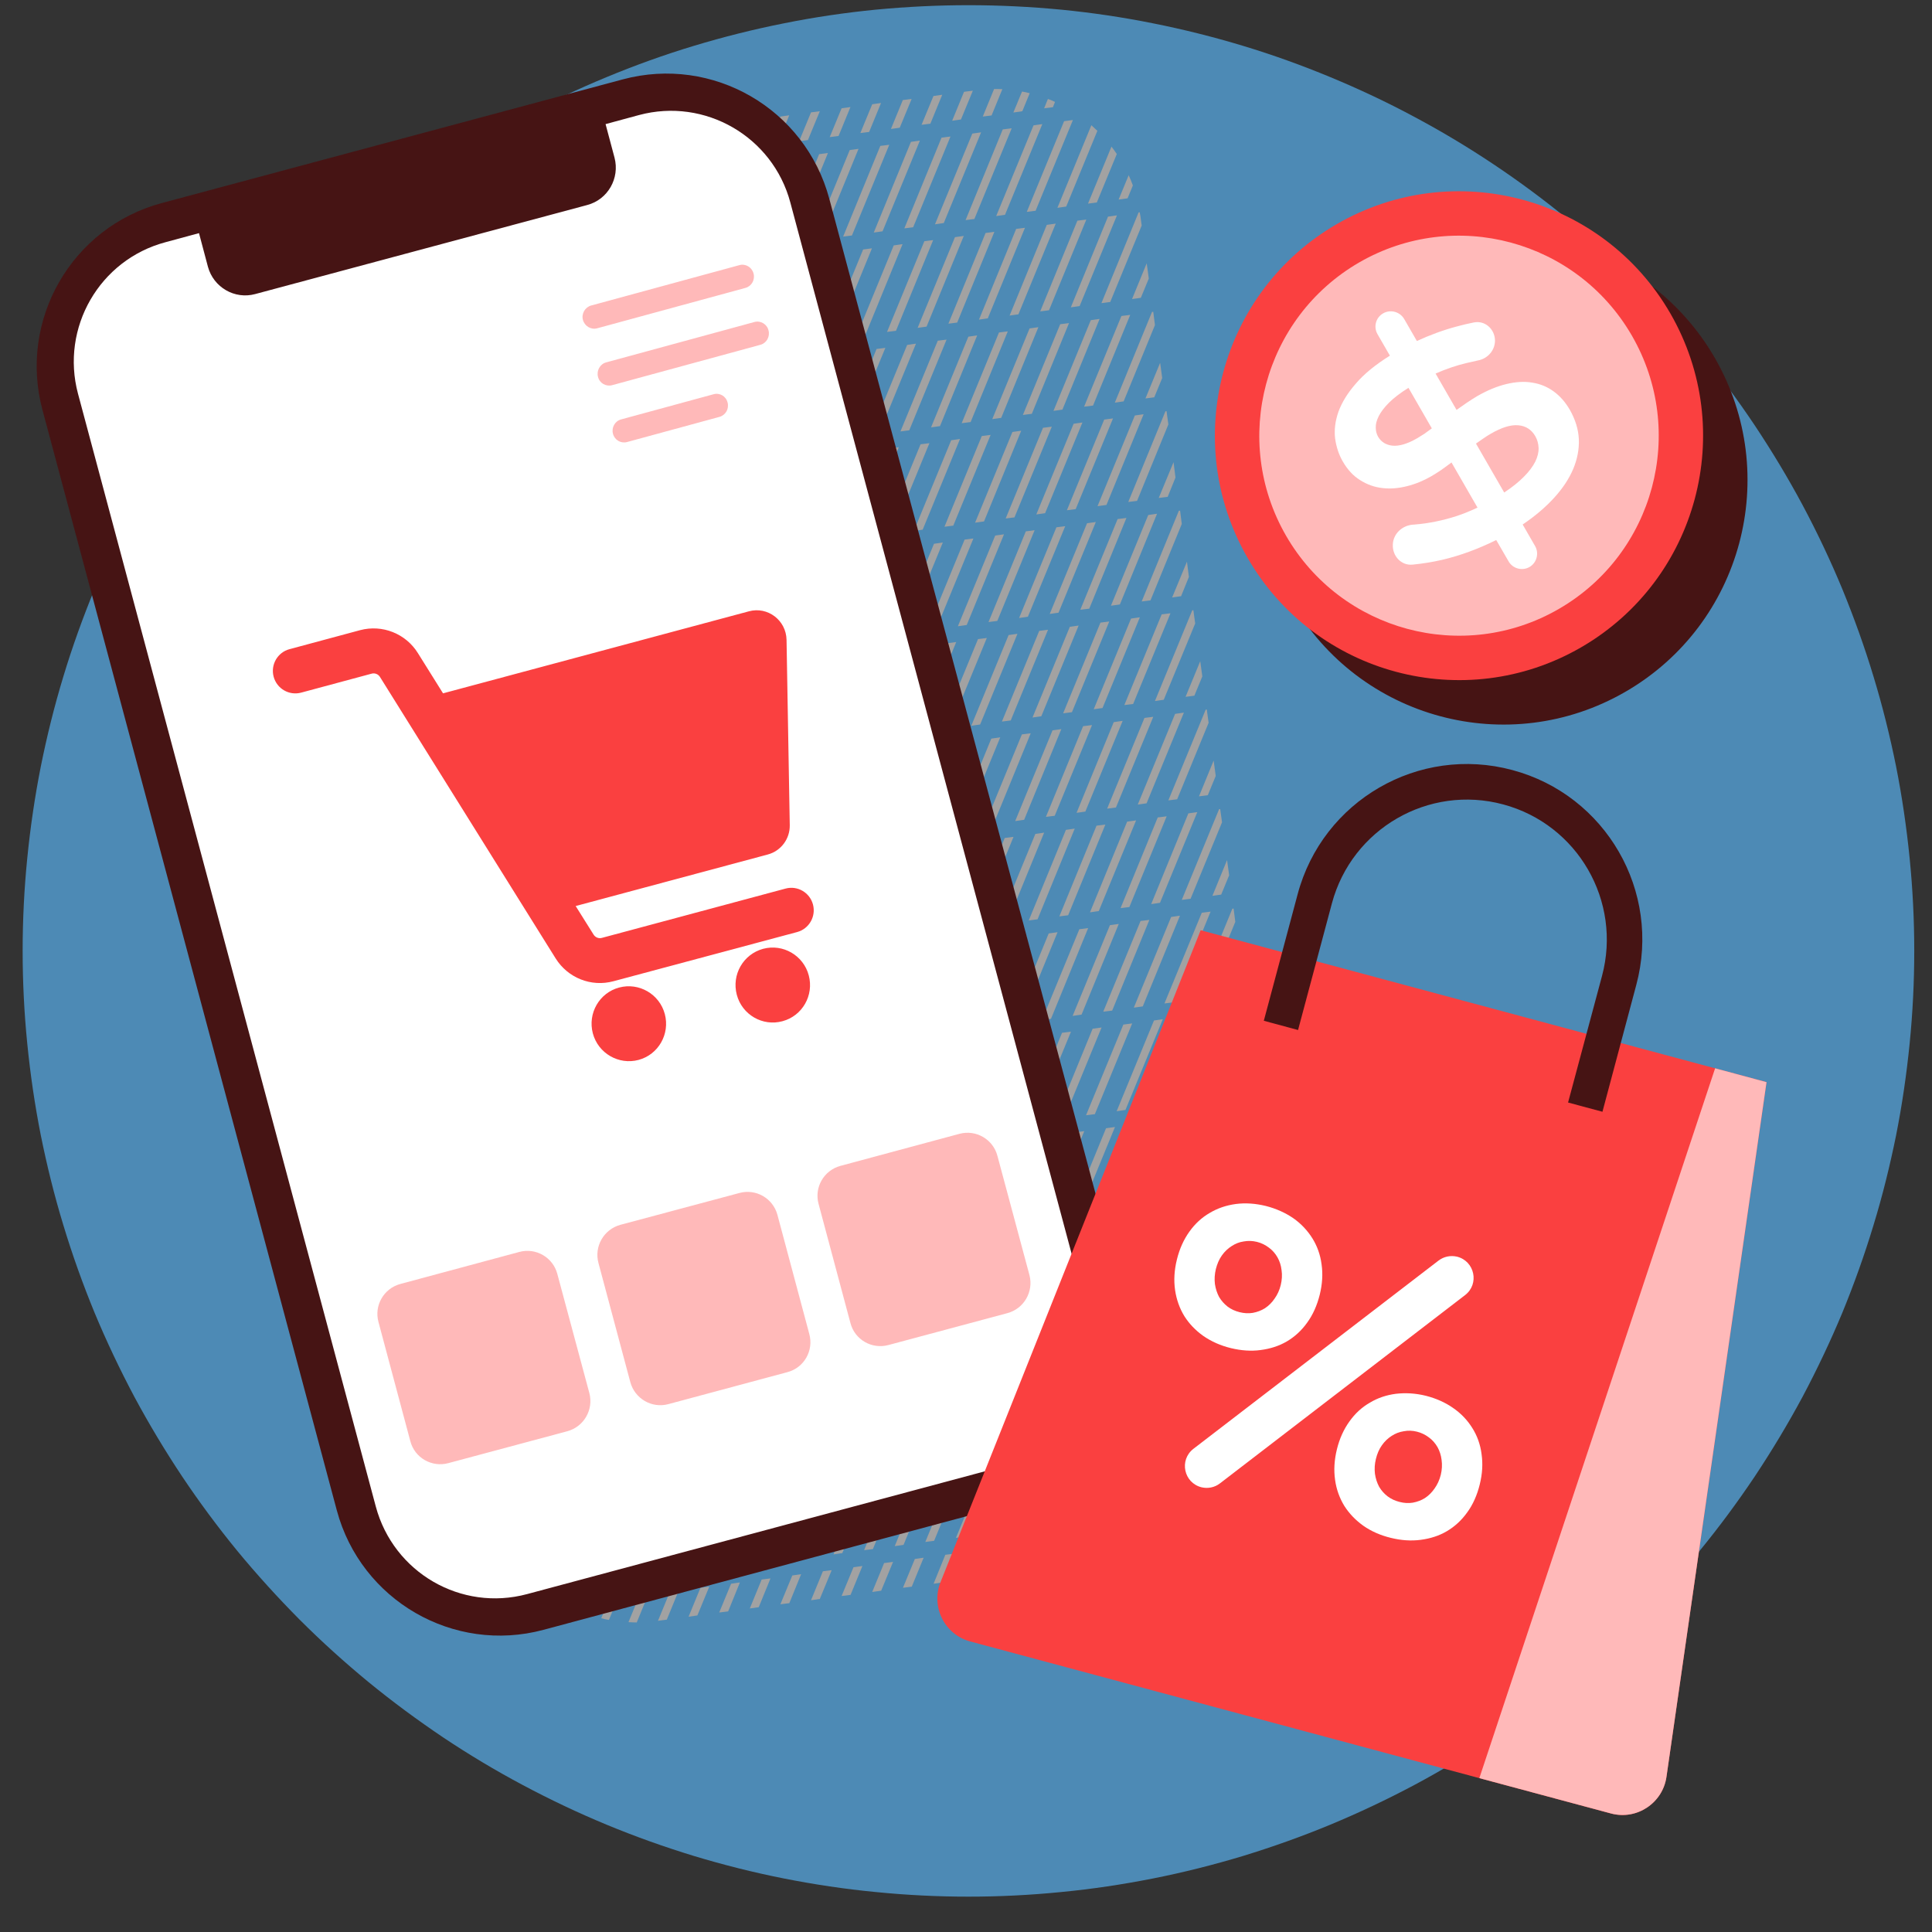
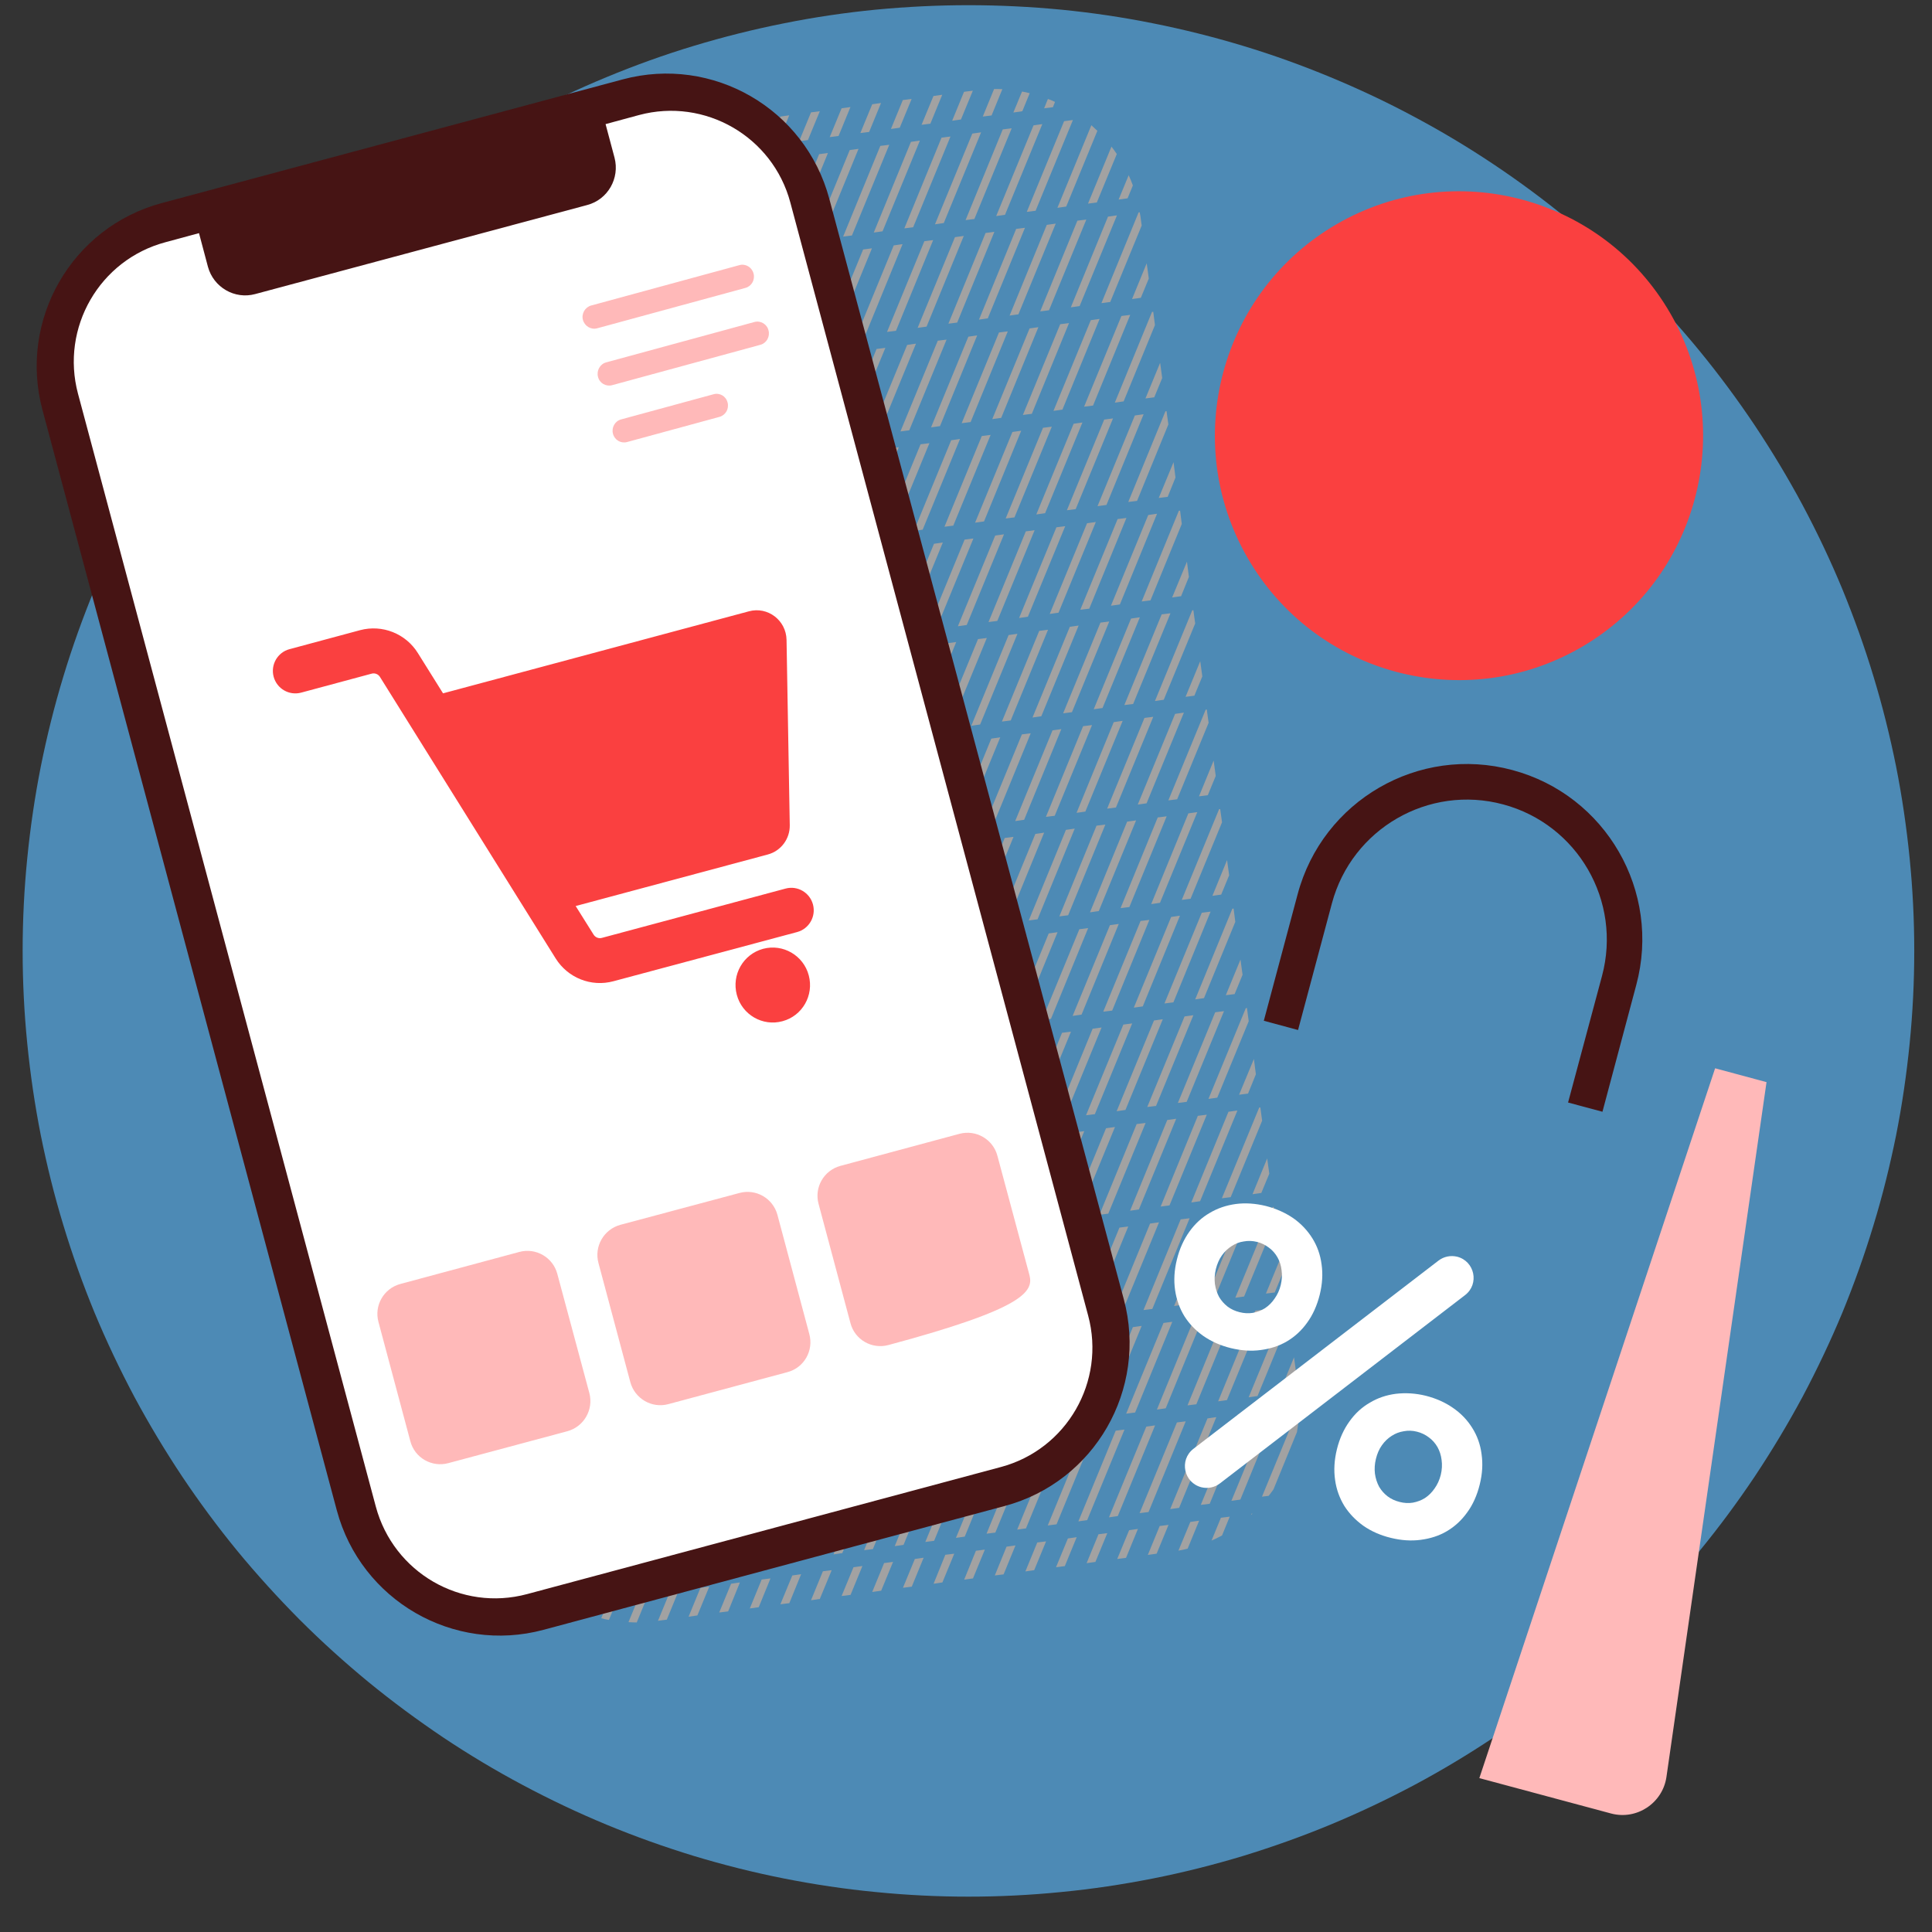
<svg xmlns="http://www.w3.org/2000/svg" width="72" zoomAndPan="magnify" viewBox="0 0 54 54" height="72" preserveAspectRatio="xMidYMid meet" version="1.0">
  <rect x="0" y="0" width="54" height="54" fill="#333333" stroke="none" />
  <defs>
    <clipPath id="9084463da5">
      <path d="M 0.633 0.145 L 53.508 0.145 L 53.508 53.02 L 0.633 53.02 Z M 0.633 0.145 " clip-rule="nonzero" />
    </clipPath>
    <clipPath id="9bfb111bbf">
-       <path d="M 26 26 L 49.828 26 L 49.828 50.879 L 26 50.879 Z M 26 26 " clip-rule="nonzero" />
-     </clipPath>
+       </clipPath>
    <clipPath id="c42543fa75">
      <path d="M 41 29 L 49.828 29 L 49.828 50.879 L 41 50.879 Z M 41 29 " clip-rule="nonzero" />
    </clipPath>
  </defs>
  <g clip-path="url(#9084463da5)">
    <path fill="#4d8ab5" d="M 53.504 26.578 C 53.504 27.445 53.461 28.309 53.375 29.168 C 53.289 30.031 53.164 30.887 52.996 31.734 C 52.824 32.582 52.617 33.422 52.363 34.25 C 52.113 35.078 51.82 35.895 51.492 36.695 C 51.16 37.492 50.789 38.273 50.383 39.039 C 49.973 39.801 49.527 40.543 49.047 41.266 C 48.566 41.984 48.051 42.68 47.504 43.348 C 46.953 44.016 46.371 44.656 45.762 45.27 C 45.148 45.883 44.508 46.461 43.84 47.012 C 43.168 47.562 42.473 48.074 41.754 48.559 C 41.035 49.039 40.293 49.484 39.531 49.891 C 38.766 50.297 37.984 50.668 37.184 51 C 36.383 51.332 35.57 51.621 34.742 51.875 C 33.914 52.125 33.074 52.336 32.227 52.504 C 31.375 52.672 30.52 52.801 29.66 52.883 C 28.797 52.969 27.934 53.012 27.07 53.012 C 26.203 53.012 25.34 52.969 24.477 52.883 C 23.617 52.801 22.762 52.672 21.91 52.504 C 21.062 52.336 20.223 52.125 19.395 51.875 C 18.566 51.621 17.754 51.332 16.953 51 C 16.152 50.668 15.371 50.297 14.609 49.891 C 13.844 49.484 13.102 49.039 12.383 48.559 C 11.664 48.074 10.969 47.562 10.297 47.012 C 9.629 46.461 8.988 45.883 8.375 45.27 C 7.766 44.656 7.184 44.016 6.633 43.348 C 6.086 42.68 5.57 41.984 5.09 41.266 C 4.609 40.543 4.164 39.801 3.754 39.039 C 3.348 38.273 2.977 37.492 2.645 36.695 C 2.316 35.895 2.023 35.078 1.773 34.25 C 1.52 33.422 1.312 32.582 1.141 31.734 C 0.973 30.887 0.848 30.031 0.762 29.168 C 0.676 28.309 0.633 27.445 0.633 26.578 C 0.633 25.711 0.676 24.848 0.762 23.988 C 0.848 23.125 0.973 22.27 1.141 21.422 C 1.312 20.57 1.52 19.734 1.773 18.902 C 2.023 18.074 2.316 17.262 2.645 16.461 C 2.977 15.66 3.348 14.879 3.754 14.117 C 4.164 13.352 4.609 12.613 5.09 11.891 C 5.57 11.172 6.086 10.477 6.633 9.809 C 7.184 9.137 7.766 8.496 8.375 7.887 C 8.988 7.273 9.629 6.691 10.297 6.145 C 10.969 5.594 11.664 5.078 12.383 4.598 C 13.102 4.117 13.844 3.672 14.609 3.266 C 15.371 2.855 16.152 2.488 16.953 2.156 C 17.754 1.824 18.566 1.531 19.395 1.281 C 20.223 1.031 21.062 0.82 21.91 0.652 C 22.762 0.48 23.617 0.355 24.477 0.27 C 25.34 0.188 26.203 0.145 27.07 0.145 C 27.934 0.145 28.797 0.188 29.66 0.27 C 30.52 0.355 31.375 0.48 32.227 0.652 C 33.074 0.82 33.914 1.031 34.742 1.281 C 35.57 1.531 36.383 1.824 37.184 2.156 C 37.984 2.488 38.766 2.855 39.531 3.266 C 40.293 3.672 41.035 4.117 41.754 4.598 C 42.473 5.078 43.168 5.594 43.84 6.145 C 44.508 6.691 45.148 7.273 45.762 7.887 C 46.371 8.496 46.953 9.137 47.504 9.809 C 48.051 10.477 48.566 11.172 49.047 11.891 C 49.527 12.613 49.973 13.352 50.383 14.117 C 50.789 14.879 51.16 15.66 51.492 16.461 C 51.82 17.262 52.113 18.074 52.363 18.902 C 52.617 19.734 52.824 20.57 52.996 21.422 C 53.164 22.27 53.289 23.125 53.375 23.988 C 53.461 24.848 53.504 25.711 53.504 26.578 Z M 53.504 26.578 " fill-opacity="1" fill-rule="nonzero" />
  </g>
  <path fill="#a2a2a2" d="M 12.574 31.172 L 12.352 31.707 L 12.41 32.137 L 12.82 31.137 Z M 10.703 17.27 L 10.48 17.809 L 10.539 18.234 L 10.949 17.238 Z M 13.676 31.023 L 13.43 31.055 L 12.551 33.191 L 12.602 33.562 L 12.633 33.559 Z M 15.387 30.793 L 15.141 30.824 L 14.098 33.359 L 14.348 33.328 Z M 13.492 33.441 L 14.531 30.906 L 14.285 30.941 L 13.242 33.477 Z M 11.805 17.121 L 11.559 17.156 L 10.68 19.289 L 10.73 19.66 L 10.762 19.656 Z M 11.621 19.543 L 12.66 17.008 L 12.414 17.039 L 11.371 19.574 Z M 15.043 19.082 L 16.082 16.547 L 15.836 16.578 L 14.793 19.113 Z M 18.652 16.203 L 18.402 16.234 L 17.363 18.77 L 17.609 18.734 Z M 15.227 16.66 L 14.98 16.695 L 13.938 19.23 L 14.188 19.195 Z M 13.332 19.312 L 14.371 16.777 L 14.125 16.809 L 13.082 19.344 Z M 16.508 18.883 L 16.754 18.852 L 17.797 16.316 L 17.547 16.352 Z M 13.516 16.891 L 13.27 16.926 L 12.227 19.461 L 12.477 19.426 Z M 16.938 16.43 L 16.691 16.465 L 15.652 19 L 15.898 18.965 Z M 22.234 29.871 L 21.984 29.902 L 20.945 32.438 L 21.191 32.406 Z M 23.945 29.641 L 23.695 29.676 L 22.656 32.211 L 22.902 32.176 Z M 15.203 33.211 L 16.242 30.676 L 15.996 30.711 L 14.953 33.246 Z M 24.801 29.527 L 24.551 29.559 L 23.512 32.094 L 23.758 32.062 Z M 26.512 29.297 L 26.266 29.328 L 25.223 31.863 L 25.469 31.832 Z M 25.656 29.41 L 25.406 29.445 L 24.367 31.98 L 24.613 31.945 Z M 23.09 29.758 L 22.84 29.789 L 21.801 32.324 L 22.047 32.289 Z M 21.379 29.984 L 21.129 30.02 L 20.09 32.555 L 20.336 32.52 Z M 16.914 32.98 L 17.953 30.445 L 17.707 30.48 L 16.664 33.016 Z M 17.098 30.562 L 16.852 30.594 L 15.809 33.129 L 16.059 33.098 Z M 18.809 30.332 L 18.562 30.363 L 17.52 32.898 L 17.77 32.867 Z M 20.52 30.102 L 20.273 30.133 L 19.234 32.668 L 19.48 32.637 Z M 18.625 32.75 L 19.664 30.215 L 19.418 30.25 L 18.379 32.785 Z M 32.094 14.395 L 31.051 16.93 L 31.301 16.895 L 32.34 14.359 Z M 33.406 27.934 L 33.652 27.898 L 34.527 25.766 L 34.48 25.395 L 34.445 25.398 Z M 34.508 27.785 L 34.73 27.246 L 34.672 26.82 L 34.262 27.816 Z M 30.383 14.625 L 29.34 17.16 L 29.586 17.125 L 30.629 14.59 Z M 33.012 16.664 L 33.23 16.125 L 33.176 15.699 L 32.762 16.699 Z M 27.367 29.18 L 27.121 29.215 L 26.078 31.75 L 26.324 31.715 Z M 30.195 17.043 L 30.445 17.012 L 31.484 14.477 L 31.238 14.508 Z M 31.906 16.812 L 32.156 16.781 L 33.031 14.645 L 32.984 14.273 L 32.949 14.277 L 31.91 16.812 Z M 30.168 25.973 L 29.125 28.508 L 29.375 28.477 L 30.414 25.941 Z M 29.98 28.395 L 30.23 28.359 L 31.27 25.824 L 31.023 25.859 Z M 28.457 26.203 L 27.414 28.738 L 27.66 28.707 L 28.703 26.172 Z M 31.879 25.742 L 30.836 28.277 L 31.086 28.246 L 32.125 25.711 Z M 18.219 18.656 L 18.465 18.621 L 19.508 16.086 L 19.258 16.121 Z M 31.691 28.164 L 31.941 28.129 L 32.98 25.594 L 32.734 25.629 Z M 33.59 25.512 L 32.547 28.047 L 32.797 28.016 L 33.836 25.48 Z M 23.352 17.965 L 23.598 17.93 L 24.641 15.395 L 24.395 15.43 Z M 28.484 17.273 L 28.73 17.238 L 29.773 14.707 L 29.527 14.738 Z M 22.496 18.078 L 22.742 18.047 L 23.785 15.512 L 23.539 15.543 Z M 21.641 18.195 L 21.887 18.16 L 22.93 15.625 L 22.684 15.66 Z M 19.074 18.539 L 19.32 18.508 L 20.363 15.973 L 20.113 16.004 Z M 19.93 18.426 L 20.176 18.391 L 21.219 15.855 L 20.969 15.891 Z M 20.785 18.309 L 21.031 18.277 L 22.074 15.742 L 21.824 15.773 Z M 26.773 17.504 L 27.02 17.469 L 28.062 14.934 L 27.816 14.969 Z M 28.672 14.852 L 27.629 17.387 L 27.875 17.355 L 28.918 14.82 Z M 26.961 15.082 L 25.918 17.617 L 26.164 17.586 L 27.207 15.051 Z M 24.207 17.848 L 24.453 17.816 L 25.496 15.281 L 25.25 15.312 Z M 26.105 15.199 L 25.062 17.734 L 25.309 17.699 L 26.352 15.164 Z M 28.27 28.625 L 28.52 28.59 L 29.559 26.055 L 29.312 26.09 Z M 13.145 14.113 L 12.895 14.145 L 11.855 16.68 L 12.102 16.648 Z M 11.43 14.344 L 11.184 14.375 L 10.305 16.512 L 10.355 16.883 L 10.387 16.879 Z M 11.246 16.762 L 12.285 14.227 L 12.039 14.262 L 11 16.797 Z M 10.328 14.492 L 10.105 15.027 L 10.164 15.457 L 10.574 14.457 Z M 14.051 33.801 L 13.805 33.836 L 12.926 35.969 L 12.977 36.34 L 13.008 36.336 Z M 12.949 33.949 L 12.727 34.488 L 12.785 34.918 L 13.195 33.918 Z M 14.855 13.883 L 14.605 13.914 L 13.566 16.449 L 13.812 16.418 Z M 16.133 16.105 L 16.379 16.07 L 17.422 13.535 L 17.172 13.57 Z M 16.988 15.988 L 17.234 15.957 L 18.277 13.422 L 18.031 13.453 Z M 16.566 13.652 L 16.316 13.684 L 15.277 16.219 L 15.523 16.188 Z M 12.957 16.531 L 14 13.996 L 13.75 14.031 L 12.711 16.566 Z M 13.863 36.223 L 14.906 33.688 L 14.66 33.719 L 13.617 36.254 Z M 14.422 16.336 L 14.668 16.301 L 15.711 13.766 L 15.461 13.801 Z M 22.605 32.652 L 22.359 32.684 L 21.316 35.219 L 21.566 35.188 Z M 23.461 32.535 L 23.215 32.57 L 22.172 35.105 L 22.422 35.07 Z M 17.844 15.875 L 18.09 15.84 L 19.133 13.305 L 18.887 13.34 Z M 21.75 32.766 L 21.504 32.801 L 20.461 35.336 L 20.711 35.301 Z M 25.172 32.305 L 24.926 32.34 L 23.887 34.875 L 24.133 34.84 Z M 20.895 32.883 L 20.648 32.914 L 19.605 35.449 L 19.855 35.418 Z M 15.762 33.57 L 15.516 33.605 L 14.473 36.141 L 14.719 36.105 Z M 24.316 32.422 L 24.07 32.453 L 23.031 34.988 L 23.277 34.957 Z M 17.473 33.34 L 17.227 33.375 L 16.184 35.91 L 16.43 35.875 Z M 15.574 35.992 L 16.617 33.457 L 16.371 33.488 L 15.328 36.023 Z M 17.285 35.762 L 18.328 33.227 L 18.082 33.258 L 17.039 35.793 Z M 20.039 32.996 L 19.793 33.031 L 18.75 35.566 L 19 35.531 Z M 19.184 33.113 L 18.938 33.145 L 17.895 35.68 L 18.145 35.645 Z M 28.297 12.074 L 27.254 14.609 L 27.504 14.574 L 28.543 12.039 Z M 34.883 30.566 L 35.102 30.027 L 35.047 29.598 L 34.633 30.598 Z M 18.699 15.758 L 18.945 15.727 L 19.988 13.191 L 19.738 13.223 Z M 32.637 13.887 L 32.855 13.348 L 32.801 12.918 L 32.387 13.918 Z M 33.965 28.293 L 32.922 30.828 L 33.168 30.797 L 34.211 28.262 Z M 31.531 14.031 L 31.781 14 L 32.656 11.863 L 32.605 11.492 L 32.574 11.496 L 31.535 14.031 Z M 29.82 14.262 L 30.066 14.23 L 31.109 11.695 L 30.863 11.727 Z M 31.719 11.613 L 30.676 14.148 L 30.926 14.113 L 31.965 11.578 Z M 30.539 28.754 L 29.5 31.289 L 29.746 31.254 L 30.789 28.719 Z M 26.027 32.191 L 25.781 32.223 L 24.738 34.758 L 24.988 34.727 Z M 29.078 28.949 L 28.828 28.984 L 27.789 31.52 L 28.035 31.484 Z M 32.066 30.941 L 32.312 30.91 L 33.355 28.375 L 33.109 28.41 Z M 30.355 31.172 L 30.602 31.141 L 31.645 28.605 L 31.398 28.637 Z M 32.254 28.523 L 31.211 31.059 L 31.457 31.023 L 32.5 28.488 Z M 33.777 30.715 L 34.023 30.68 L 34.902 28.543 L 34.852 28.172 L 34.82 28.18 Z M 21.266 15.414 L 21.512 15.383 L 22.555 12.848 L 22.305 12.879 Z M 22.121 15.301 L 22.367 15.266 L 23.41 12.73 L 23.164 12.766 Z M 22.977 15.184 L 23.223 15.152 L 24.266 12.617 L 24.02 12.648 Z M 23.832 15.07 L 24.078 15.035 L 25.121 12.5 L 24.875 12.535 Z M 20.41 15.531 L 20.656 15.496 L 21.699 12.961 L 21.449 12.996 Z M 19.555 15.645 L 19.801 15.609 L 20.844 13.078 L 20.594 13.109 Z M 28.109 14.492 L 28.355 14.461 L 29.398 11.926 L 29.152 11.957 Z M 24.688 14.953 L 24.934 14.922 L 25.977 12.387 L 25.73 12.418 Z M 30.008 11.844 L 28.965 14.379 L 29.211 14.344 L 30.254 11.809 Z M 26.934 31.633 L 27.18 31.602 L 28.223 29.066 L 27.973 29.098 Z M 27.441 12.188 L 26.398 14.723 L 26.645 14.691 L 27.688 12.156 Z M 25.543 14.84 L 25.789 14.805 L 26.832 12.27 L 26.586 12.305 Z M 28.645 31.402 L 28.891 31.371 L 29.934 28.836 L 29.684 28.867 Z M 11.824 25.609 L 11.605 26.148 L 11.66 26.578 L 12.074 25.578 Z M 14.641 25.23 L 14.391 25.266 L 13.352 27.801 L 13.598 27.766 Z M 17.688 21.992 L 17.441 22.023 L 16.398 24.559 L 16.645 24.527 Z M 12.742 27.883 L 13.785 25.348 L 13.535 25.379 L 12.496 27.914 Z M 16.164 27.422 L 17.207 24.887 L 16.961 24.918 L 15.918 27.453 Z M 16.352 25 L 16.102 25.035 L 15.062 27.57 L 15.309 27.535 Z M 14.453 27.652 L 15.496 25.117 L 15.246 25.148 L 14.207 27.684 Z M 15.977 22.223 L 15.73 22.254 L 14.688 24.789 L 14.934 24.758 Z M 15.789 24.641 L 16.832 22.105 L 16.586 22.141 L 15.543 24.676 Z M 14.078 24.871 L 15.121 22.336 L 14.875 22.371 L 13.832 24.906 Z M 12.555 22.684 L 12.309 22.715 L 11.43 24.852 L 11.48 25.223 L 11.512 25.219 Z M 12.367 25.102 L 13.41 22.566 L 13.164 22.602 L 12.121 25.137 Z M 14.266 22.453 L 14.02 22.484 L 12.977 25.02 L 13.223 24.988 Z M 12.93 25.461 L 12.68 25.496 L 11.805 27.629 L 11.852 28 L 11.887 27.996 L 12.926 25.461 Z M 24.473 26.305 L 24.723 26.27 L 25.762 23.734 L 25.516 23.77 Z M 22.762 26.535 L 23.008 26.5 L 24.051 23.965 L 23.805 24 Z M 26.371 23.652 L 25.328 26.188 L 25.578 26.156 L 26.617 23.621 Z M 24.906 23.852 L 24.66 23.883 L 23.617 26.418 L 23.863 26.387 Z M 27.895 25.844 L 28.145 25.809 L 29.184 23.273 L 28.938 23.309 Z M 28.082 23.422 L 27.039 25.957 L 27.289 25.926 L 28.328 23.391 Z M 19.586 26.961 L 20.629 24.426 L 20.383 24.461 L 19.34 26.996 Z M 19.773 24.543 L 19.527 24.574 L 18.484 27.109 L 18.73 27.078 Z M 18.062 24.77 L 17.816 24.805 L 16.773 27.34 L 17.02 27.305 Z M 17.875 27.191 L 18.918 24.656 L 18.672 24.691 L 17.629 27.227 Z M 21.484 24.312 L 21.238 24.344 L 20.195 26.879 L 20.441 26.848 Z M 23.195 24.082 L 22.949 24.113 L 21.906 26.648 L 22.152 26.617 Z M 21.297 26.73 L 22.34 24.195 L 22.094 24.23 L 21.051 26.766 Z M 26.184 26.074 L 26.434 26.039 L 27.473 23.504 L 27.227 23.539 Z M 32.844 19.953 L 31.801 22.488 L 32.047 22.453 L 33.09 19.918 Z M 32.656 22.371 L 32.902 22.34 L 33.781 20.203 L 33.73 19.832 L 33.699 19.836 Z M 11.449 22.832 L 11.23 23.367 L 11.289 23.797 L 11.699 22.797 Z M 34.133 25.004 L 34.355 24.465 L 34.297 24.039 L 33.887 25.039 Z M 30.945 22.602 L 31.191 22.57 L 32.234 20.035 L 31.988 20.066 Z M 31.129 20.184 L 30.09 22.719 L 30.336 22.684 L 31.379 20.148 Z M 17.5 24.41 L 18.543 21.875 L 18.297 21.91 L 17.254 24.445 Z M 19.449 41.566 L 19.203 41.602 L 18.164 44.133 L 18.41 44.102 Z M 35.461 41.809 C 35.508 41.75 35.551 41.688 35.594 41.629 L 36.25 40.027 C 36.293 39.793 36.312 39.551 36.312 39.309 L 35.273 41.832 Z M 29.234 22.832 L 29.48 22.801 L 30.523 20.266 L 30.273 20.297 Z M 10.121 6.027 C 10.078 6.086 10.031 6.145 9.992 6.207 L 9.332 7.809 C 9.289 8.043 9.27 8.281 9.27 8.527 L 10.309 6.004 Z M 26.133 6.27 L 26.379 6.234 L 27.422 3.699 L 27.176 3.734 Z M 14.551 39.395 L 13.676 41.531 L 13.711 41.793 C 13.715 41.832 13.723 41.867 13.727 41.902 L 13.758 41.898 L 14.797 39.363 Z M 31.855 5.934 L 31.824 5.938 L 30.785 8.473 L 31.031 8.441 L 31.91 6.305 L 31.875 6.039 C 31.867 6.004 31.863 5.969 31.855 5.934 Z M 21.109 21.531 L 20.863 21.566 L 19.82 24.098 L 20.066 24.066 Z M 20.676 23.984 L 20.922 23.953 L 21.965 21.418 L 21.719 21.449 Z M 29.418 20.414 L 28.375 22.949 L 28.625 22.914 L 29.664 20.379 Z M 19.398 21.762 L 19.152 21.793 L 18.109 24.328 L 18.355 24.297 Z M 19.211 24.18 L 20.254 21.645 L 20.008 21.68 L 18.965 24.215 Z M 23.676 21.188 L 23.43 21.219 L 22.387 23.754 L 22.633 23.723 Z M 22.82 21.301 L 22.574 21.336 L 21.531 23.871 L 21.777 23.836 Z M 25.809 23.293 L 26.059 23.262 L 27.098 20.727 L 26.852 20.758 Z M 27.52 23.062 L 27.77 23.031 L 28.809 20.496 L 28.562 20.527 Z M 24.098 23.523 L 24.344 23.492 L 25.387 20.957 L 25.141 20.988 Z M 25.996 20.875 L 24.953 23.41 L 25.203 23.375 L 26.242 20.84 Z M 24.285 21.105 L 23.242 23.641 L 23.488 23.605 L 24.531 21.07 Z M 32.469 17.172 L 31.426 19.707 L 31.672 19.676 L 32.715 17.141 Z M 13.301 28.242 L 13.055 28.273 L 12.176 30.41 L 12.227 30.781 L 12.258 30.777 Z M 13.117 30.66 L 14.156 28.125 L 13.91 28.16 L 12.867 30.695 Z M 12.199 28.391 L 11.977 28.93 L 12.035 29.355 L 12.445 28.355 Z M 11.078 20.051 L 10.855 20.59 L 10.914 21.016 L 11.324 20.016 Z M 14.828 30.434 L 15.867 27.898 L 15.621 27.93 L 14.582 30.465 Z M 16.727 27.781 L 16.477 27.816 L 15.438 30.352 L 15.684 30.316 Z M 15.012 28.012 L 14.766 28.047 L 13.727 30.582 L 13.973 30.547 Z M 15.602 19.441 L 15.355 19.477 L 14.312 22.012 L 14.559 21.977 Z M 13.703 22.09 L 14.746 19.559 L 14.5 19.59 L 13.457 22.125 Z M 15.418 21.863 L 16.457 19.328 L 16.211 19.359 L 15.168 21.895 Z M 11.992 22.32 L 13.035 19.785 L 12.789 19.82 L 11.746 22.355 Z M 13.891 19.672 L 13.645 19.707 L 12.602 22.238 L 12.848 22.207 Z M 12.18 19.902 L 11.934 19.934 L 11.055 22.07 L 11.105 22.441 L 11.137 22.438 Z M 18.438 27.551 L 18.188 27.586 L 17.148 30.121 L 17.395 30.086 Z M 16.539 30.203 L 17.582 27.668 L 17.332 27.699 L 16.293 30.234 Z M 24.426 26.746 L 24.18 26.777 L 23.137 29.312 L 23.383 29.281 Z M 23.57 26.859 L 23.324 26.895 L 22.281 29.43 L 22.527 29.395 Z M 22.715 26.977 L 22.469 27.008 L 21.426 29.543 L 21.672 29.512 Z M 24.848 29.082 L 25.094 29.051 L 26.137 26.516 L 25.891 26.547 Z M 26.992 26.402 L 26.746 26.434 L 25.703 28.969 L 25.949 28.934 Z M 25.281 26.629 L 25.035 26.664 L 23.992 29.199 L 24.238 29.164 Z M 18.25 29.973 L 19.293 27.438 L 19.043 27.469 L 18.004 30.004 Z M 17.312 19.211 L 17.066 19.246 L 16.023 21.781 L 16.273 21.746 Z M 19.961 29.742 L 21.004 27.207 L 20.754 27.238 L 19.715 29.773 Z M 21.859 27.09 L 21.613 27.125 L 20.57 29.66 L 20.816 29.625 Z M 20.148 27.32 L 19.898 27.355 L 18.859 29.891 L 19.105 29.855 Z M 22.016 20.973 L 22.262 20.941 L 23.305 18.406 L 23.055 18.438 Z M 26.559 28.855 L 26.805 28.82 L 27.848 26.285 L 27.602 26.32 Z M 30.57 19.824 L 30.816 19.789 L 31.859 17.254 L 31.613 17.289 Z M 32.281 19.594 L 32.527 19.559 L 33.406 17.426 L 33.355 17.055 L 33.324 17.059 Z M 33.383 19.445 L 33.605 18.906 L 33.547 18.48 L 33.137 19.477 Z M 28.859 20.055 L 29.105 20.02 L 30.148 17.484 L 29.902 17.52 Z M 30.758 17.402 L 29.715 19.938 L 29.961 19.906 L 31.004 17.371 Z M 29.609 25.613 L 29.855 25.582 L 30.895 23.047 L 30.648 23.078 Z M 31.504 22.965 L 30.465 25.5 L 30.711 25.465 L 31.754 22.93 Z M 31.32 25.383 L 31.566 25.352 L 32.609 22.816 L 32.359 22.848 Z M 29.047 17.633 L 28.004 20.168 L 28.25 20.137 L 29.293 17.602 Z M 33.031 25.152 L 33.277 25.121 L 34.156 22.984 L 34.105 22.613 L 34.074 22.617 Z M 33.215 22.734 L 32.176 25.27 L 32.422 25.234 L 33.465 22.699 Z M 33.758 22.227 L 33.98 21.688 L 33.922 21.258 L 33.512 22.258 Z M 18.59 21.434 L 18.84 21.402 L 19.879 18.867 L 19.633 18.898 Z M 20.734 18.75 L 20.488 18.785 L 19.445 21.32 L 19.695 21.285 Z M 29.793 23.195 L 28.754 25.727 L 29 25.695 L 30.039 23.16 Z M 21.16 21.09 L 21.406 21.055 L 22.449 18.52 L 22.199 18.555 Z M 20.305 21.203 L 20.551 21.172 L 21.59 18.637 L 21.344 18.668 Z M 19.023 18.98 L 18.777 19.016 L 17.734 21.551 L 17.984 21.516 Z M 17.129 21.633 L 18.168 19.098 L 17.922 19.129 L 16.879 21.664 Z M 25.438 20.516 L 25.684 20.48 L 26.727 17.945 L 26.477 17.98 Z M 27.336 17.863 L 26.293 20.398 L 26.539 20.367 L 27.582 17.832 Z M 27.148 20.285 L 27.395 20.25 L 28.438 17.715 L 28.191 17.75 Z M 24.766 18.207 L 23.727 20.742 L 23.973 20.711 L 25.016 18.176 Z M 25.621 18.094 L 24.582 20.629 L 24.828 20.594 L 25.871 18.062 Z M 22.871 20.859 L 23.117 20.824 L 24.16 18.289 L 23.91 18.324 Z M 27.707 20.645 L 26.668 23.18 L 26.914 23.145 L 27.957 20.609 Z M 10.121 8.422 L 11.164 5.887 L 10.918 5.922 L 9.875 8.457 Z M 10.73 8.34 L 10.977 8.309 L 12.02 5.773 L 11.773 5.805 Z M 11.586 8.227 L 11.832 8.191 L 12.875 5.656 L 12.629 5.691 Z M 12.441 8.109 L 12.688 8.078 L 13.73 5.543 L 13.484 5.574 Z M 10.617 5.488 C 10.605 5.504 10.59 5.516 10.574 5.531 L 10.605 5.527 L 10.621 5.488 Z M 14.07 42.289 L 13.922 42.652 C 13.957 42.75 13.996 42.844 14.039 42.938 L 14.316 42.258 Z M 17.574 7.418 L 17.824 7.387 L 18.863 4.852 L 18.617 4.883 Z M 16.719 7.535 L 16.969 7.5 L 18.008 4.965 L 17.762 5 Z M 15.863 7.648 L 16.109 7.617 L 17.152 5.082 L 16.906 5.113 Z M 14.926 42.176 L 14.367 43.531 C 14.414 43.602 14.465 43.672 14.516 43.738 L 15.172 42.141 Z M 13.297 7.996 L 13.543 7.961 L 14.586 5.426 L 14.34 5.461 Z M 14.152 7.879 L 14.398 7.848 L 15.441 5.312 L 15.195 5.344 Z M 15.008 7.766 L 15.254 7.73 L 16.297 5.195 L 16.051 5.23 Z M 23.727 40.992 L 23.48 41.023 L 22.441 43.559 L 22.688 43.527 Z M 22.871 41.105 L 22.625 41.141 L 21.582 43.676 L 21.832 43.641 Z M 24.582 40.875 L 24.336 40.91 L 23.297 43.445 L 23.543 43.41 Z M 18.43 7.305 L 18.68 7.27 L 19.719 4.734 L 19.473 4.77 Z M 15.781 42.059 L 14.91 44.18 C 14.965 44.234 15.023 44.285 15.078 44.336 L 16.027 42.027 Z M 26.297 40.645 L 26.051 40.68 L 25.008 43.215 L 25.254 43.18 Z M 27.152 40.531 L 26.906 40.562 L 25.863 43.098 L 26.109 43.066 Z M 25.441 40.762 L 25.195 40.793 L 24.152 43.328 L 24.398 43.297 Z M 22.02 41.223 L 21.77 41.254 L 20.73 43.789 L 20.977 43.758 Z M 16.637 41.945 L 15.594 44.48 L 15.844 44.445 L 16.883 41.91 Z M 18.594 41.68 L 18.348 41.715 L 17.309 44.25 L 17.555 44.215 Z M 17.738 41.797 L 17.492 41.828 L 16.449 44.363 L 16.699 44.332 Z M 20.309 41.453 L 20.059 41.484 L 19.02 44.02 L 19.266 43.988 Z M 28.008 40.414 L 27.762 40.449 L 26.719 42.984 L 26.965 42.949 Z M 21.164 41.336 L 20.914 41.371 L 19.875 43.906 L 20.121 43.871 Z M 33.191 39.281 L 33.438 39.25 L 34.477 36.715 L 34.23 36.746 Z M 33.621 36.828 L 33.375 36.863 L 32.336 39.398 L 32.582 39.363 Z M 35.336 36.602 L 35.086 36.633 L 34.047 39.168 L 34.293 39.133 Z M 32.766 36.945 L 32.52 36.977 L 31.477 39.512 L 31.727 39.48 Z M 36.004 38.906 L 36.227 38.367 L 36.168 37.938 L 35.758 38.938 Z M 34.902 39.055 L 35.148 39.02 L 36.027 36.883 L 35.977 36.512 L 35.945 36.52 L 34.902 39.051 Z M 31.516 5.543 L 31.664 5.184 C 31.629 5.086 31.59 4.992 31.547 4.898 L 31.266 5.578 Z M 28.488 37.52 L 28.242 37.555 L 27.199 40.09 L 27.449 40.055 Z M 27.633 37.637 L 27.387 37.668 L 26.344 40.203 L 26.59 40.172 Z M 29.344 37.406 L 29.098 37.438 L 28.055 39.973 L 28.305 39.941 Z M 31.91 37.059 L 31.664 37.094 L 30.621 39.629 L 30.871 39.594 Z M 31.055 37.176 L 30.809 37.207 L 29.766 39.742 L 30.016 39.711 Z M 19.285 7.188 L 19.535 7.156 L 20.574 4.621 L 20.328 4.656 Z M 30.199 37.289 L 29.953 37.324 L 28.91 39.859 L 29.156 39.824 Z M 22.711 6.73 L 22.957 6.695 L 23.996 4.16 L 23.75 4.195 Z M 23.566 6.613 L 23.812 6.582 L 24.855 4.047 L 24.605 4.078 Z M 24.422 6.5 L 24.668 6.465 L 25.711 3.93 L 25.461 3.965 Z M 30.656 5.66 L 31.215 4.305 C 31.168 4.234 31.117 4.164 31.066 4.098 L 30.41 5.691 Z M 20.141 7.074 L 20.391 7.043 L 21.43 4.508 L 21.184 4.539 Z M 20.996 6.961 L 21.246 6.926 L 22.285 4.391 L 22.039 4.426 Z M 21.855 6.844 L 22.102 6.812 L 23.141 4.277 L 22.895 4.309 Z M 29.801 5.773 L 30.672 3.656 C 30.617 3.602 30.562 3.551 30.504 3.5 L 29.555 5.809 Z M 28.945 5.891 L 29.988 3.355 L 29.742 3.387 L 28.699 5.922 Z M 26.988 6.152 L 27.234 6.121 L 28.277 3.586 L 28.027 3.617 Z M 25.277 6.383 L 25.523 6.352 L 26.566 3.816 L 26.316 3.848 Z M 27.844 6.039 L 28.09 6.004 L 29.133 3.469 L 28.887 3.504 Z M 16.07 4.031 L 15.824 4.062 L 15.492 4.871 L 15.738 4.836 Z M 17.566 45.34 C 17.645 45.344 17.719 45.348 17.797 45.348 L 18.113 44.578 L 17.867 44.609 Z M 18.391 45.301 L 18.637 45.27 L 18.969 44.461 L 18.723 44.496 Z M 20.102 45.07 L 20.352 45.039 L 20.68 44.23 L 20.434 44.266 Z M 19.246 45.188 L 19.492 45.152 L 19.824 44.348 L 19.578 44.379 Z M 21.812 44.84 L 22.062 44.809 L 22.391 44 L 22.145 44.035 Z M 20.957 44.957 L 21.207 44.922 L 21.535 44.117 L 21.289 44.148 Z M 13.504 4.375 L 13.254 4.41 L 12.926 5.215 L 13.172 5.184 Z M 16.805 45.23 C 16.875 45.25 16.945 45.266 17.02 45.277 L 17.258 44.691 L 17.012 44.727 Z M 12.645 4.496 C 12.559 4.512 12.473 4.527 12.391 4.551 L 12.07 5.328 L 12.316 5.297 Z M 14.355 4.262 L 14.109 4.293 L 13.777 5.102 L 14.027 5.066 Z M 22.668 44.727 L 22.914 44.691 L 23.246 43.887 L 23 43.918 Z M 11.719 4.777 C 11.621 4.82 11.523 4.867 11.43 4.918 L 11.211 5.445 L 11.461 5.41 Z M 16.094 44.988 C 16.16 45.016 16.227 45.047 16.293 45.07 L 16.402 44.809 L 16.156 44.84 Z M 24.379 44.496 L 24.629 44.461 L 24.961 43.656 L 24.711 43.688 Z M 23.523 44.609 L 23.773 44.578 L 24.105 43.77 L 23.855 43.805 Z M 32.082 43.461 L 32.328 43.426 L 32.66 42.621 L 32.414 42.652 Z M 30.371 43.691 L 30.617 43.656 L 30.949 42.852 L 30.703 42.883 Z M 29.516 43.805 L 29.762 43.773 L 30.094 42.965 L 29.848 43 Z M 33.863 43.059 C 33.965 43.016 34.059 42.969 34.156 42.918 L 34.371 42.391 L 34.125 42.422 Z M 32.941 43.34 C 33.027 43.324 33.113 43.309 33.195 43.285 L 33.516 42.504 L 33.27 42.539 L 32.938 43.34 Z M 31.227 43.574 L 31.473 43.543 L 31.805 42.734 L 31.559 42.77 Z M 28.66 43.922 L 28.906 43.887 L 29.238 43.082 L 28.992 43.113 Z M 25.238 44.379 L 25.484 44.348 L 25.816 43.539 L 25.57 43.574 Z M 15.215 4.145 L 14.965 4.18 L 14.637 4.984 L 14.883 4.953 Z M 26.094 44.266 L 26.34 44.23 L 26.672 43.426 L 26.422 43.457 Z M 27.805 44.035 L 28.051 44.004 L 28.383 43.195 L 28.133 43.23 Z M 26.949 44.152 L 27.195 44.117 L 27.527 43.312 L 27.277 43.344 Z M 22.059 3.223 L 21.812 3.258 L 21.48 4.062 L 21.727 4.031 Z M 29.488 2.848 C 29.422 2.816 29.355 2.789 29.289 2.766 L 29.184 3.027 L 29.43 2.996 Z M 34.965 42.344 C 34.98 42.332 34.996 42.316 35.008 42.305 L 34.98 42.309 Z M 26.777 37.75 L 26.531 37.785 L 25.488 40.32 L 25.738 40.285 Z M 28.016 2.492 C 27.941 2.488 27.863 2.488 27.785 2.488 L 27.469 3.258 L 27.715 3.227 Z M 28.781 2.605 C 28.711 2.586 28.637 2.57 28.566 2.559 L 28.324 3.145 L 28.574 3.109 Z M 34.852 39.496 L 34.605 39.527 L 33.562 42.062 L 33.812 42.031 Z M 35.461 39.414 L 34.418 41.949 L 34.668 41.914 L 35.707 39.379 Z M 33.996 39.609 L 33.75 39.645 L 32.707 42.18 L 32.957 42.145 Z M 30.574 40.07 L 30.328 40.102 L 29.285 42.637 L 29.531 42.605 Z M 29.719 40.184 L 29.473 40.219 L 28.43 42.754 L 28.676 42.719 Z M 31.43 39.957 L 31.184 39.988 L 30.141 42.523 L 30.387 42.488 Z M 33.141 39.727 L 32.895 39.758 L 31.852 42.293 L 32.102 42.262 Z M 32.285 39.84 L 32.039 39.875 L 30.996 42.41 L 31.242 42.375 Z M 27.191 2.535 L 26.945 2.566 L 26.613 3.375 L 26.859 3.34 Z M 19.492 3.57 L 19.242 3.602 L 18.914 4.41 L 19.16 4.375 Z M 18.637 3.684 L 18.387 3.719 L 18.059 4.523 L 18.305 4.492 Z M 21.203 3.34 L 20.957 3.371 L 20.625 4.18 L 20.871 4.145 Z M 20.348 3.453 L 20.098 3.488 L 19.77 4.293 L 20.016 4.262 Z M 26.336 2.648 L 26.09 2.684 L 25.758 3.488 L 26.004 3.457 Z M 17.781 3.801 L 17.531 3.832 L 17.203 4.641 L 17.449 4.605 Z M 16.926 3.914 L 16.676 3.949 L 16.344 4.754 L 16.594 4.723 Z M 24.625 2.879 L 24.379 2.914 L 24.047 3.719 L 24.293 3.688 Z M 25.48 2.766 L 25.234 2.797 L 24.902 3.605 L 25.148 3.57 Z M 28.863 40.301 L 28.613 40.332 L 27.574 42.867 L 27.82 42.836 Z M 23.77 2.992 L 23.523 3.027 L 23.191 3.832 L 23.438 3.801 Z M 22.914 3.109 L 22.668 3.141 L 22.336 3.949 L 22.582 3.914 Z M 27.258 34.855 L 27.012 34.891 L 25.969 37.422 L 26.219 37.391 Z M 12.77 11.332 L 12.52 11.363 L 11.48 13.898 L 11.727 13.867 Z M 19.18 12.863 L 19.426 12.832 L 20.469 10.297 L 20.223 10.328 Z M 10.871 13.98 L 11.914 11.445 L 11.664 11.48 L 10.625 14.016 Z M 12.336 13.785 L 12.582 13.75 L 13.625 11.215 L 13.379 11.25 Z M 9.953 11.711 L 9.734 12.25 L 9.789 12.676 L 10.203 11.676 Z M 11.059 11.562 L 10.809 11.594 L 9.934 13.73 L 9.98 14.102 L 10.016 14.098 L 11.055 11.562 Z M 13.32 36.73 L 13.102 37.27 L 13.156 37.695 L 13.57 36.695 Z M 14.047 13.555 L 14.293 13.523 L 15.336 10.988 L 15.086 11.02 Z M 17.469 13.094 L 17.715 13.062 L 18.758 10.527 L 18.512 10.559 Z M 18.324 12.98 L 18.57 12.945 L 19.613 10.41 L 19.367 10.445 Z M 16.613 13.211 L 16.859 13.176 L 17.902 10.641 L 17.652 10.676 Z M 14.902 13.441 L 15.148 13.406 L 16.191 10.871 L 15.941 10.906 Z M 15.758 13.324 L 16.004 13.293 L 17.047 10.758 L 16.797 10.789 Z M 14.48 11.102 L 14.23 11.137 L 13.191 13.672 L 13.438 13.637 Z M 20.414 35.777 L 20.168 35.809 L 19.125 38.344 L 19.371 38.312 Z M 22.125 35.547 L 21.879 35.578 L 20.836 38.113 L 21.082 38.082 Z M 21.27 35.66 L 21.023 35.695 L 19.98 38.23 L 20.227 38.195 Z M 22.98 35.43 L 22.734 35.465 L 21.691 38 L 21.938 37.965 Z M 14.422 36.582 L 14.176 36.617 L 13.297 38.75 L 13.348 39.121 L 13.379 39.117 Z M 23.836 35.316 L 23.59 35.348 L 22.547 37.883 L 22.793 37.852 Z M 24.691 35.199 L 24.445 35.234 L 23.402 37.77 L 23.648 37.734 Z M 16.137 36.352 L 15.887 36.387 L 14.848 38.922 L 15.094 38.887 Z M 19.559 35.891 L 19.309 35.926 L 18.27 38.461 L 18.516 38.426 Z M 25.547 35.086 L 25.301 35.117 L 24.258 37.652 L 24.504 37.621 Z M 15.949 38.773 L 16.992 36.238 L 16.742 36.27 L 15.703 38.805 Z M 17.848 36.121 L 17.598 36.156 L 16.559 38.691 L 16.805 38.656 Z M 18.703 36.008 L 18.453 36.039 L 17.414 38.574 L 17.66 38.543 Z M 14.238 39.004 L 15.277 36.469 L 15.031 36.5 L 13.992 39.035 Z M 34.336 31.074 L 33.297 33.609 L 33.543 33.574 L 34.586 31.039 Z M 34.152 33.492 L 34.398 33.461 L 35.277 31.324 L 35.227 30.953 L 35.195 30.957 Z M 31.16 11.254 L 31.406 11.219 L 32.281 9.086 L 32.234 8.715 L 32.199 8.719 Z M 32.625 31.305 L 31.586 33.84 L 31.832 33.805 L 32.875 31.27 Z M 35.254 33.344 L 35.477 32.805 L 35.418 32.379 L 35.008 33.379 Z M 32.262 11.105 L 32.484 10.566 L 32.426 10.141 L 32.016 11.137 Z M 32.441 33.723 L 32.688 33.691 L 33.73 31.156 L 33.48 31.188 Z M 28.594 31.844 L 28.348 31.879 L 27.305 34.414 L 27.555 34.379 Z M 27.738 31.961 L 27.492 31.992 L 26.449 34.527 L 26.699 34.496 Z M 20.035 12.75 L 20.281 12.715 L 21.324 10.18 L 21.078 10.215 Z M 29.02 34.184 L 29.266 34.152 L 30.305 31.617 L 30.059 31.648 Z M 30.73 33.953 L 30.977 33.922 L 32.02 31.387 L 31.77 31.418 Z M 31.164 31.5 L 30.914 31.535 L 29.875 34.07 L 30.121 34.035 Z M 29.449 31.73 L 29.203 31.766 L 28.164 34.297 L 28.41 34.266 Z M 31.344 8.832 L 30.301 11.367 L 30.551 11.336 L 31.59 8.801 Z M 23.457 12.289 L 23.703 12.254 L 24.746 9.723 L 24.5 9.754 Z M 24.312 12.176 L 24.559 12.141 L 25.602 9.605 L 25.355 9.641 Z M 25.168 12.059 L 25.414 12.027 L 26.457 9.492 L 26.211 9.523 Z M 21.746 12.52 L 21.992 12.484 L 23.035 9.949 L 22.789 9.984 Z M 20.891 12.633 L 21.137 12.602 L 22.18 10.066 L 21.934 10.098 Z M 22.602 12.402 L 22.848 12.371 L 23.891 9.836 L 23.645 9.867 Z M 29.445 11.484 L 29.695 11.449 L 30.734 8.914 L 30.488 8.949 Z M 29.633 9.062 L 28.59 11.598 L 28.84 11.566 L 29.879 9.031 Z M 28.777 9.18 L 27.734 11.715 L 27.984 11.68 L 29.023 9.145 Z M 26.023 11.945 L 26.273 11.91 L 27.312 9.375 L 27.066 9.41 Z M 26.879 11.828 L 27.129 11.797 L 28.168 9.262 L 27.922 9.293 Z M 27.363 8.934 L 27.609 8.898 L 28.648 6.367 L 28.402 6.398 Z M 12.395 8.551 L 12.148 8.586 L 11.105 11.121 L 11.352 11.086 Z M 11.961 11.004 L 12.207 10.973 L 13.25 8.438 L 13.004 8.469 Z M 10.25 11.234 L 10.496 11.203 L 11.539 8.668 L 11.293 8.699 Z M 10.684 8.781 L 10.438 8.816 L 9.559 10.949 L 9.609 11.32 L 9.641 11.316 Z M 12.816 10.891 L 13.062 10.855 L 14.105 8.32 L 13.859 8.355 Z M 13.695 39.512 L 13.473 40.047 L 13.531 40.477 L 13.941 39.477 Z M 26.402 34.969 L 26.156 35.004 L 25.113 37.539 L 25.363 37.504 Z M 18.805 10.086 L 19.051 10.051 L 20.094 7.516 L 19.848 7.551 Z M 17.094 10.316 L 17.34 10.281 L 18.383 7.746 L 18.137 7.781 Z M 17.949 10.199 L 18.195 10.168 L 19.238 7.633 L 18.992 7.664 Z M 13.672 10.773 L 13.918 10.742 L 14.961 8.207 L 14.715 8.238 Z M 14.527 10.66 L 14.773 10.625 L 15.816 8.09 L 15.57 8.125 Z M 15.383 10.543 L 15.629 10.512 L 16.672 7.977 L 16.426 8.012 Z M 16.238 10.43 L 16.484 10.398 L 17.527 7.863 L 17.281 7.895 Z M 23.355 38.211 L 23.105 38.246 L 22.066 40.781 L 22.312 40.746 Z M 22.5 38.328 L 22.25 38.359 L 21.211 40.895 L 21.457 40.859 Z M 20.789 38.555 L 20.539 38.59 L 19.5 41.125 L 19.746 41.09 Z M 21.645 38.441 L 21.395 38.473 L 20.355 41.008 L 20.602 40.977 Z M 24.211 38.098 L 23.961 38.129 L 22.922 40.664 L 23.168 40.633 Z M 25.066 37.98 L 24.82 38.016 L 23.777 40.551 L 24.023 40.516 Z M 14.613 41.781 L 15.652 39.246 L 15.406 39.281 L 14.363 41.816 Z M 17.363 39.016 L 17.117 39.051 L 16.074 41.586 L 16.324 41.551 Z M 16.508 39.133 L 16.262 39.164 L 15.219 41.699 L 15.469 41.668 Z M 18.219 38.902 L 17.973 38.934 L 16.93 41.469 L 17.18 41.438 Z M 19.074 38.785 L 18.828 38.82 L 17.789 41.355 L 18.035 41.32 Z M 19.93 38.672 L 19.684 38.703 L 18.645 41.238 L 18.891 41.207 Z M 9.582 8.93 L 9.359 9.469 L 9.418 9.895 L 9.828 8.898 Z M 31.105 36.734 L 31.352 36.699 L 32.395 34.164 L 32.145 34.199 Z M 32.816 36.504 L 33.062 36.469 L 34.105 33.934 L 33.855 33.969 Z M 33.25 34.051 L 33 34.082 L 31.961 36.617 L 32.207 36.586 Z M 34.715 33.852 L 33.672 36.387 L 33.918 36.355 L 34.961 33.82 Z M 19.66 9.969 L 19.906 9.938 L 20.949 7.402 L 20.703 7.434 Z M 34.527 36.273 L 34.773 36.238 L 35.652 34.105 L 35.602 33.734 L 35.57 33.738 Z M 28.113 34.742 L 27.867 34.773 L 26.824 37.309 L 27.07 37.277 Z M 31.535 34.281 L 31.289 34.312 L 30.246 36.848 L 30.496 36.816 Z M 26.883 32.074 L 26.637 32.109 L 25.594 34.645 L 25.844 34.609 Z M 28.969 34.625 L 28.723 34.66 L 27.68 37.195 L 27.926 37.16 Z M 31.887 8.324 L 32.109 7.785 L 32.051 7.359 L 31.641 8.359 Z M 29.824 34.512 L 29.578 34.543 L 28.535 37.078 L 28.785 37.047 Z M 30.68 34.395 L 30.434 34.43 L 29.391 36.965 L 29.641 36.93 Z M 35.629 36.125 L 35.852 35.586 L 35.793 35.16 L 35.383 36.156 Z M 23.082 9.508 L 23.332 9.477 L 24.371 6.941 L 24.125 6.973 Z M 23.938 9.395 L 24.188 9.359 L 25.227 6.824 L 24.98 6.859 Z M 22.227 9.625 L 22.477 9.59 L 23.516 7.055 L 23.27 7.09 Z M 21.371 9.738 L 21.621 9.707 L 22.66 7.172 L 22.414 7.203 Z M 20.516 9.855 L 20.762 9.82 L 21.805 7.285 L 21.559 7.32 Z M 30.969 6.055 L 29.93 8.59 L 30.176 8.555 L 31.219 6.02 Z M 24.793 9.277 L 25.043 9.246 L 26.082 6.711 L 25.836 6.742 Z M 30.113 6.168 L 29.074 8.703 L 29.32 8.672 L 30.363 6.137 Z M 28.219 8.82 L 28.465 8.785 L 29.508 6.25 L 29.258 6.285 Z M 26.508 9.047 L 26.754 9.016 L 27.793 6.48 L 27.547 6.512 Z M 25.648 9.164 L 25.898 9.129 L 26.938 6.594 L 26.691 6.629 Z M 25.922 37.867 L 25.676 37.898 L 24.633 40.434 L 24.879 40.402 Z M 25.922 37.867 " fill-opacity="1" fill-rule="nonzero" />
  <path fill="#461414" d="M 1.188 11.461 C 0.512 8.941 2.004 6.352 4.52 5.676 L 17.406 2.219 C 19.922 1.543 22.508 3.039 23.18 5.559 L 31.41 36.312 C 32.086 38.832 30.594 41.422 28.078 42.094 L 15.188 45.555 C 12.676 46.227 10.09 44.734 9.414 42.215 Z M 1.188 11.461 " fill-opacity="1" fill-rule="nonzero" />
  <path fill="#ffffff" d="M 5.562 6.516 L 4.625 6.77 C 2.781 7.262 1.688 9.16 2.18 11.004 L 10.504 42.109 C 11 43.957 12.891 45.051 14.734 44.555 L 27.973 41.004 C 29.816 40.512 30.91 38.613 30.414 36.77 L 22.09 5.66 C 21.598 3.816 19.703 2.723 17.863 3.215 L 16.926 3.469 L 17.176 4.406 C 17.328 4.984 16.988 5.578 16.414 5.73 L 7.133 8.219 C 6.559 8.375 5.969 8.031 5.812 7.457 Z M 5.562 6.516 " fill-opacity="1" fill-rule="nonzero" />
  <path fill="#ffb9b9" d="M 16.293 8.941 C 16.246 8.77 16.352 8.586 16.523 8.539 L 20.668 7.41 C 20.84 7.363 21.016 7.469 21.062 7.645 C 21.109 7.82 21.008 8 20.836 8.047 L 16.691 9.176 C 16.52 9.223 16.34 9.117 16.293 8.941 Z M 16.293 8.941 " fill-opacity="1" fill-rule="nonzero" />
  <path fill="#ffb9b9" d="M 16.715 10.535 C 16.668 10.359 16.77 10.176 16.941 10.129 L 21.086 9 C 21.258 8.953 21.438 9.059 21.48 9.234 C 21.527 9.41 21.426 9.59 21.254 9.637 L 17.109 10.766 C 16.938 10.812 16.758 10.711 16.715 10.535 Z M 16.715 10.535 " fill-opacity="1" fill-rule="nonzero" />
  <path fill="#ffb9b9" d="M 17.359 11.723 C 17.188 11.77 17.086 11.949 17.133 12.125 C 17.18 12.301 17.355 12.402 17.527 12.355 L 20.109 11.652 C 20.281 11.605 20.383 11.426 20.336 11.25 C 20.293 11.074 20.113 10.969 19.941 11.02 Z M 17.359 11.723 " fill-opacity="1" fill-rule="nonzero" />
  <path fill="#fa4040" d="M 8.09 18.145 C 7.758 18.234 7.559 18.578 7.648 18.914 C 7.738 19.25 8.082 19.449 8.418 19.359 L 10.391 18.828 C 10.48 18.805 10.574 18.844 10.621 18.922 L 15.531 26.789 C 15.871 27.332 16.523 27.594 17.145 27.426 L 22.281 26.051 C 22.613 25.961 22.812 25.617 22.723 25.281 C 22.633 24.945 22.289 24.746 21.957 24.836 L 16.82 26.215 C 16.73 26.238 16.637 26.199 16.59 26.121 L 16.09 25.324 L 21.461 23.883 C 21.828 23.785 22.082 23.445 22.074 23.062 L 21.984 17.883 C 21.973 17.336 21.457 16.945 20.934 17.086 L 12.383 19.379 L 11.68 18.254 C 11.34 17.707 10.684 17.449 10.066 17.613 Z M 8.09 18.145 " fill-opacity="1" fill-rule="nonzero" />
-   <path fill="#fa4040" d="M 18.582 28.344 C 18.73 28.902 18.402 29.477 17.848 29.625 C 17.293 29.773 16.719 29.441 16.57 28.883 C 16.422 28.324 16.75 27.75 17.305 27.602 C 17.859 27.453 18.434 27.785 18.582 28.344 Z M 18.582 28.344 " fill-opacity="1" fill-rule="nonzero" />
  <path fill="#fa4040" d="M 21.871 28.543 C 22.426 28.395 22.754 27.82 22.605 27.262 C 22.457 26.703 21.883 26.371 21.328 26.52 C 20.773 26.672 20.445 27.242 20.594 27.805 C 20.742 28.363 21.316 28.695 21.871 28.543 Z M 21.871 28.543 " fill-opacity="1" fill-rule="nonzero" />
-   <path fill="#ffb9b9" d="M 23.492 32.586 C 23.027 32.711 22.754 33.188 22.879 33.648 L 23.77 36.98 C 23.891 37.445 24.367 37.719 24.832 37.594 L 28.156 36.703 C 28.621 36.578 28.895 36.102 28.773 35.637 L 27.879 32.309 C 27.758 31.844 27.281 31.566 26.816 31.691 Z M 23.492 32.586 " fill-opacity="1" fill-rule="nonzero" />
+   <path fill="#ffb9b9" d="M 23.492 32.586 C 23.027 32.711 22.754 33.188 22.879 33.648 L 23.77 36.98 C 23.891 37.445 24.367 37.719 24.832 37.594 C 28.621 36.578 28.895 36.102 28.773 35.637 L 27.879 32.309 C 27.758 31.844 27.281 31.566 26.816 31.691 Z M 23.492 32.586 " fill-opacity="1" fill-rule="nonzero" />
  <path fill="#ffb9b9" d="M 16.727 35.301 C 16.602 34.836 16.879 34.359 17.34 34.234 L 20.668 33.344 C 21.129 33.219 21.605 33.492 21.73 33.957 L 22.621 37.289 C 22.746 37.754 22.473 38.23 22.008 38.352 L 18.68 39.246 C 18.219 39.371 17.742 39.094 17.617 38.629 Z M 16.727 35.301 " fill-opacity="1" fill-rule="nonzero" />
  <path fill="#ffb9b9" d="M 10.578 36.949 C 10.453 36.488 10.727 36.012 11.191 35.887 L 14.516 34.992 C 14.98 34.867 15.457 35.145 15.578 35.609 L 16.473 38.938 C 16.594 39.402 16.32 39.879 15.855 40.004 L 12.531 40.895 C 12.066 41.02 11.59 40.746 11.469 40.281 Z M 10.578 36.949 " fill-opacity="1" fill-rule="nonzero" />
  <g clip-path="url(#9bfb111bbf)">
    <path fill="#fa4040" d="M 33.559 26 L 49.375 30.246 L 46.578 49.664 C 46.473 50.398 45.746 50.879 45.031 50.688 L 27.117 45.879 C 26.402 45.688 26.012 44.91 26.289 44.219 Z M 33.559 26 " fill-opacity="1" fill-rule="nonzero" />
  </g>
  <path fill="#ffffff" d="M 34.402 37.68 C 34.113 37.609 33.859 37.496 33.633 37.34 C 33.414 37.184 33.238 37 33.102 36.785 C 32.969 36.566 32.883 36.324 32.844 36.059 C 32.805 35.789 32.82 35.504 32.895 35.203 C 32.969 34.902 33.086 34.645 33.246 34.422 C 33.402 34.203 33.594 34.027 33.812 33.902 C 34.031 33.77 34.277 33.688 34.543 33.652 C 34.812 33.617 35.09 33.637 35.379 33.707 C 35.668 33.781 35.922 33.895 36.145 34.047 C 36.367 34.203 36.543 34.391 36.68 34.609 C 36.812 34.82 36.902 35.062 36.938 35.336 C 36.977 35.605 36.961 35.887 36.887 36.188 C 36.812 36.488 36.695 36.75 36.535 36.969 C 36.379 37.188 36.188 37.363 35.969 37.492 C 35.75 37.621 35.504 37.699 35.234 37.734 C 34.969 37.77 34.691 37.75 34.402 37.68 Z M 40.207 35.234 C 40.355 35.121 40.543 35.082 40.727 35.125 C 41.219 35.25 41.355 35.887 40.949 36.199 L 34.098 41.461 C 33.953 41.574 33.762 41.613 33.582 41.57 C 33.086 41.445 32.953 40.809 33.355 40.496 Z M 34.648 36.676 C 34.773 36.707 34.895 36.715 35.016 36.695 C 35.141 36.672 35.254 36.629 35.355 36.566 C 35.461 36.496 35.551 36.406 35.625 36.297 C 35.703 36.188 35.762 36.062 35.797 35.918 C 35.832 35.773 35.84 35.637 35.82 35.5 C 35.805 35.367 35.766 35.25 35.707 35.145 C 35.645 35.035 35.566 34.945 35.465 34.871 C 35.367 34.797 35.258 34.742 35.133 34.711 C 35.008 34.68 34.883 34.676 34.762 34.699 C 34.641 34.715 34.527 34.762 34.426 34.828 C 34.32 34.895 34.23 34.98 34.152 35.09 C 34.074 35.199 34.02 35.328 33.984 35.469 C 33.949 35.613 33.941 35.754 33.957 35.887 C 33.977 36.02 34.016 36.141 34.074 36.25 C 34.137 36.355 34.215 36.445 34.312 36.52 C 34.41 36.594 34.523 36.645 34.648 36.676 Z M 37.367 40.508 C 37.441 40.207 37.559 39.949 37.719 39.727 C 37.875 39.508 38.066 39.332 38.285 39.207 C 38.504 39.074 38.746 38.992 39.016 38.957 C 39.285 38.926 39.562 38.941 39.852 39.012 C 40.141 39.086 40.395 39.199 40.613 39.352 C 40.84 39.508 41.016 39.695 41.152 39.914 C 41.285 40.125 41.375 40.367 41.41 40.641 C 41.449 40.91 41.434 41.191 41.359 41.492 C 41.285 41.793 41.168 42.055 41.008 42.273 C 40.852 42.492 40.66 42.668 40.441 42.797 C 40.223 42.926 39.977 43.004 39.707 43.039 C 39.441 43.074 39.164 43.055 38.875 42.984 C 38.586 42.914 38.328 42.801 38.105 42.645 C 37.887 42.488 37.711 42.305 37.574 42.09 C 37.441 41.871 37.352 41.629 37.316 41.363 C 37.277 41.094 37.293 40.809 37.367 40.508 Z M 38.457 40.777 C 38.422 40.918 38.414 41.059 38.43 41.191 C 38.449 41.324 38.488 41.445 38.547 41.555 C 38.609 41.66 38.688 41.75 38.785 41.824 C 38.883 41.898 38.996 41.949 39.121 41.98 C 39.246 42.012 39.367 42.02 39.488 42 C 39.613 41.977 39.727 41.934 39.828 41.871 C 39.934 41.801 40.023 41.711 40.098 41.602 C 40.176 41.492 40.234 41.367 40.27 41.223 C 40.305 41.078 40.312 40.941 40.293 40.805 C 40.277 40.672 40.238 40.555 40.18 40.449 C 40.117 40.34 40.039 40.25 39.938 40.176 C 39.84 40.102 39.73 40.047 39.605 40.016 C 39.48 39.984 39.355 39.98 39.234 40.004 C 39.113 40.023 39 40.066 38.898 40.133 C 38.793 40.199 38.703 40.285 38.625 40.395 C 38.547 40.504 38.492 40.633 38.457 40.777 Z M 38.457 40.777 " fill-opacity="1" fill-rule="nonzero" />
  <g clip-path="url(#c42543fa75)">
    <path fill="#ffb9b9" d="M 47.938 29.859 L 49.375 30.246 L 46.578 49.664 C 46.473 50.398 45.746 50.879 45.031 50.688 L 41.348 49.699 Z M 47.938 29.859 " fill-opacity="1" fill-rule="nonzero" />
  </g>
-   <path fill="#461414" d="M 47.93 10.004 C 49.812 13.273 48.695 17.449 45.43 19.336 C 42.168 21.223 37.996 20.102 36.113 16.836 C 34.23 13.57 35.348 9.391 38.609 7.504 C 41.871 5.617 46.043 6.738 47.93 10.004 Z M 47.93 10.004 " fill-opacity="1" fill-rule="nonzero" />
  <path fill="#461414" d="M 36.27 24.992 C 36.969 22.375 39.656 20.82 42.27 21.523 C 44.887 22.223 46.438 24.914 45.734 27.531 L 44.789 31.074 L 43.828 30.816 L 44.777 27.277 C 45.336 25.188 44.098 23.043 42.016 22.484 C 39.93 21.922 37.785 23.164 37.227 25.25 L 36.281 28.789 L 35.324 28.531 Z M 36.27 24.992 " fill-opacity="1" fill-rule="evenodd" />
  <path fill="#fa4040" d="M 46.688 8.762 C 48.57 12.031 47.453 16.207 44.191 18.094 C 40.93 19.98 36.754 18.859 34.871 15.594 C 32.988 12.328 34.105 8.148 37.367 6.262 C 40.633 4.375 44.805 5.496 46.688 8.762 Z M 46.688 8.762 " fill-opacity="1" fill-rule="nonzero" />
-   <path fill="#ffb9b9" d="M 45.613 9.383 C 47.156 12.059 46.238 15.477 43.57 17.02 C 40.902 18.562 37.488 17.645 35.945 14.973 C 34.406 12.301 35.32 8.883 37.988 7.336 C 40.66 5.793 44.07 6.711 45.613 9.383 Z M 45.613 9.383 " fill-opacity="1" fill-rule="nonzero" />
-   <path fill="#ffffff" d="M 38.93 15.219 C 38.941 14.918 39.191 14.688 39.492 14.664 C 39.508 14.664 39.527 14.664 39.547 14.66 C 39.738 14.645 39.934 14.617 40.125 14.578 C 40.32 14.539 40.512 14.488 40.707 14.426 C 40.898 14.363 41.098 14.281 41.297 14.188 L 40.57 12.926 C 40.473 13 40.375 13.07 40.281 13.137 C 40.188 13.199 40.098 13.258 40.004 13.312 C 39.785 13.438 39.559 13.531 39.32 13.59 C 39.09 13.648 38.859 13.668 38.637 13.641 C 38.418 13.617 38.211 13.543 38.02 13.422 C 37.828 13.305 37.664 13.129 37.531 12.898 C 37.418 12.703 37.348 12.484 37.316 12.25 C 37.289 12.012 37.32 11.766 37.41 11.508 C 37.504 11.25 37.664 10.988 37.895 10.723 C 38.125 10.453 38.441 10.195 38.848 9.941 L 38.504 9.344 C 38.383 9.137 38.453 8.875 38.66 8.758 C 38.863 8.641 39.125 8.711 39.246 8.914 L 39.602 9.531 C 39.969 9.363 40.336 9.227 40.703 9.129 C 40.871 9.082 41.039 9.043 41.199 9.012 C 41.504 8.953 41.773 9.191 41.785 9.504 C 41.793 9.785 41.586 10.023 41.312 10.074 C 41.207 10.098 41.098 10.121 40.984 10.148 C 40.703 10.215 40.418 10.312 40.125 10.441 L 40.711 11.457 C 40.805 11.391 40.902 11.324 40.996 11.258 C 41.094 11.191 41.188 11.133 41.285 11.074 C 41.57 10.91 41.844 10.797 42.105 10.734 C 42.367 10.672 42.609 10.656 42.828 10.695 C 43.051 10.73 43.25 10.812 43.426 10.941 C 43.605 11.07 43.754 11.242 43.879 11.457 C 44.031 11.727 44.117 12 44.129 12.277 C 44.141 12.555 44.086 12.832 43.973 13.105 C 43.855 13.383 43.68 13.648 43.438 13.914 C 43.199 14.176 42.906 14.426 42.559 14.66 L 42.906 15.262 C 43.023 15.465 42.953 15.73 42.75 15.848 C 42.547 15.965 42.281 15.895 42.164 15.688 L 41.82 15.094 C 41.316 15.344 40.816 15.527 40.32 15.645 C 40.035 15.711 39.758 15.754 39.488 15.781 C 39.168 15.816 38.914 15.543 38.93 15.219 Z M 38.516 12.203 C 38.602 12.352 38.738 12.438 38.926 12.457 C 39.109 12.473 39.34 12.406 39.609 12.25 C 39.668 12.215 39.734 12.172 39.805 12.129 C 39.875 12.078 39.945 12.027 40.02 11.973 L 39.367 10.84 C 39.137 10.984 38.953 11.125 38.82 11.258 C 38.688 11.391 38.594 11.516 38.535 11.633 C 38.477 11.75 38.449 11.855 38.453 11.953 C 38.453 12.047 38.477 12.133 38.516 12.203 Z M 42.043 13.766 C 42.273 13.613 42.457 13.465 42.598 13.32 C 42.742 13.176 42.844 13.035 42.91 12.906 C 42.977 12.77 43.008 12.641 43.004 12.523 C 43 12.402 42.969 12.289 42.91 12.188 C 42.805 12.008 42.648 11.906 42.441 11.887 C 42.23 11.867 41.973 11.945 41.664 12.125 C 41.598 12.164 41.527 12.207 41.461 12.254 C 41.391 12.301 41.324 12.348 41.254 12.398 Z M 42.043 13.766 " fill-opacity="1" fill-rule="nonzero" />
</svg>